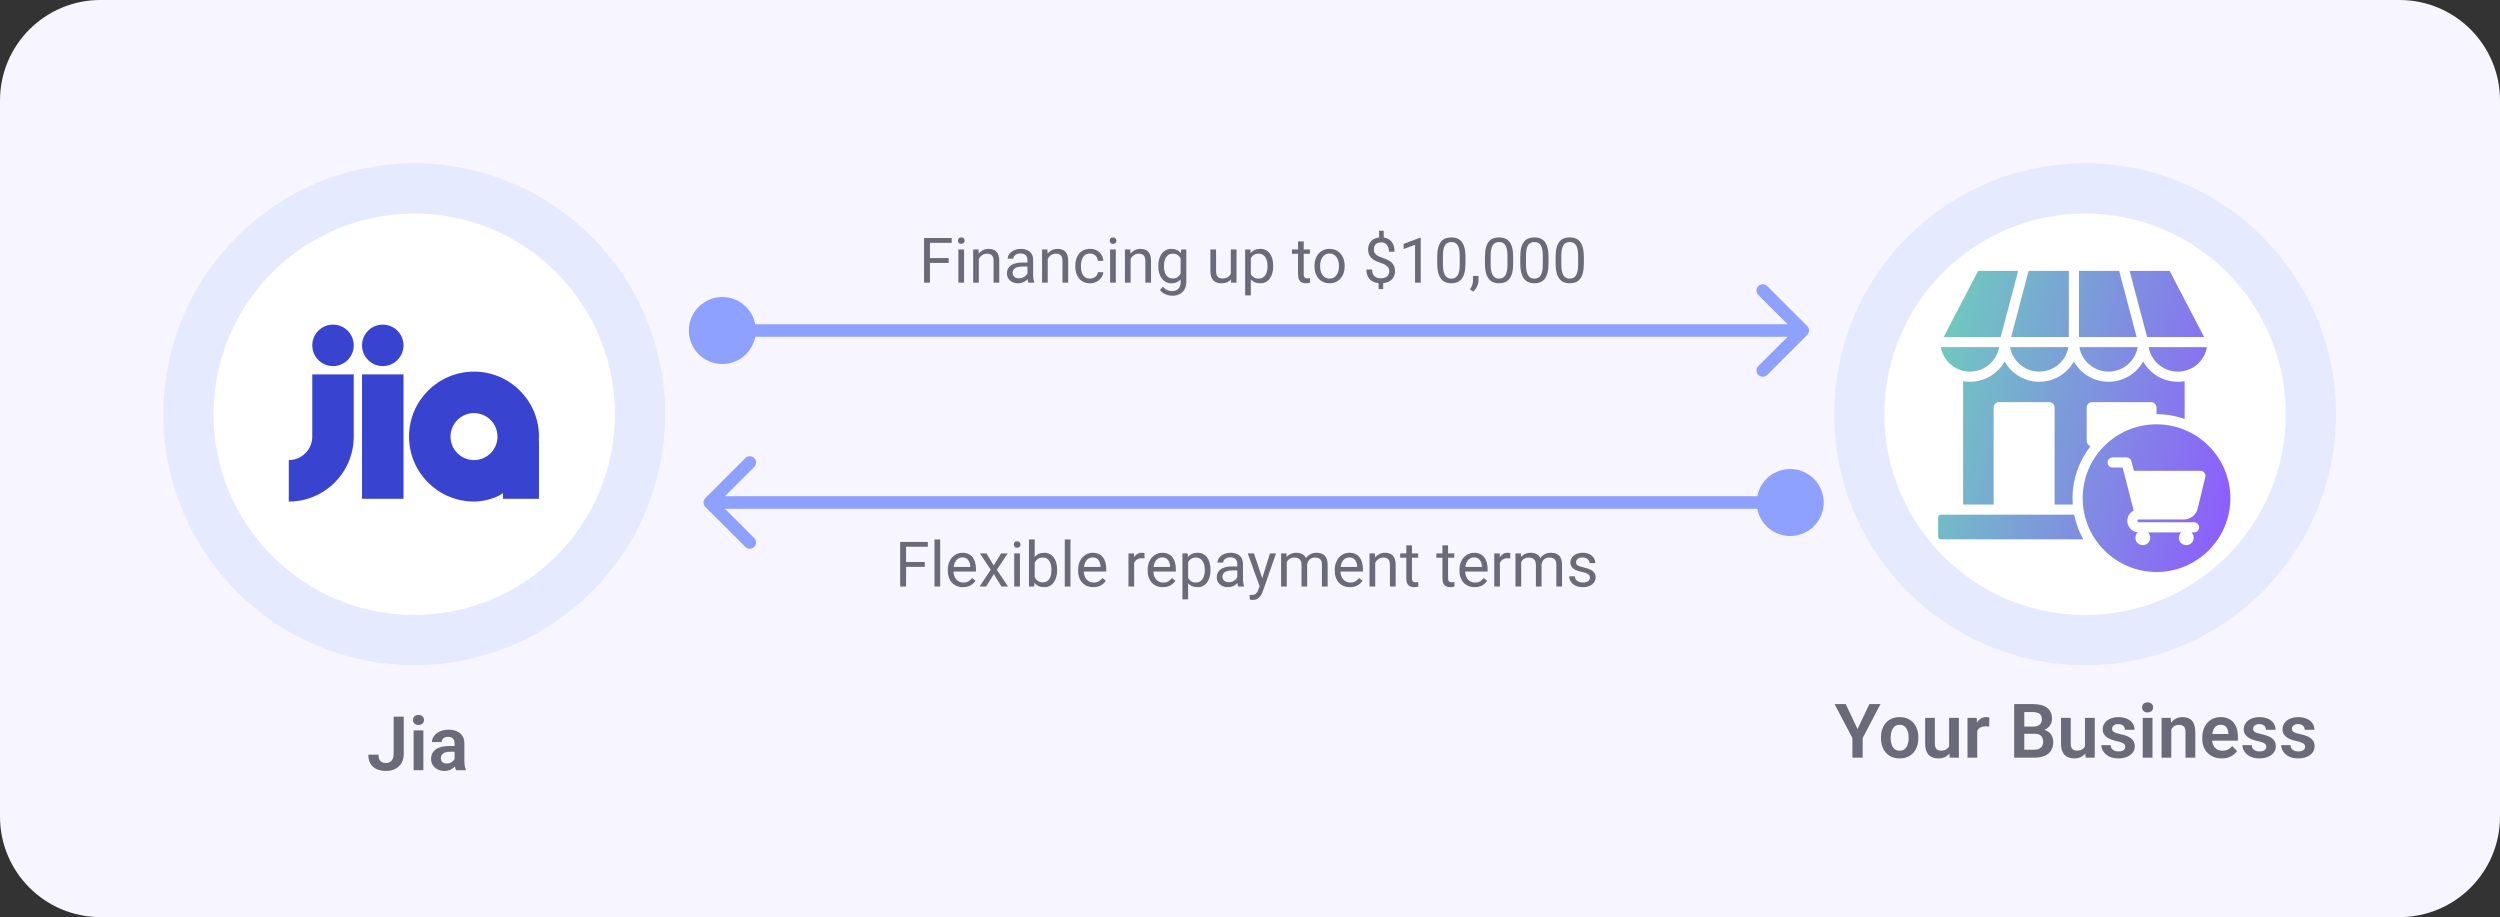
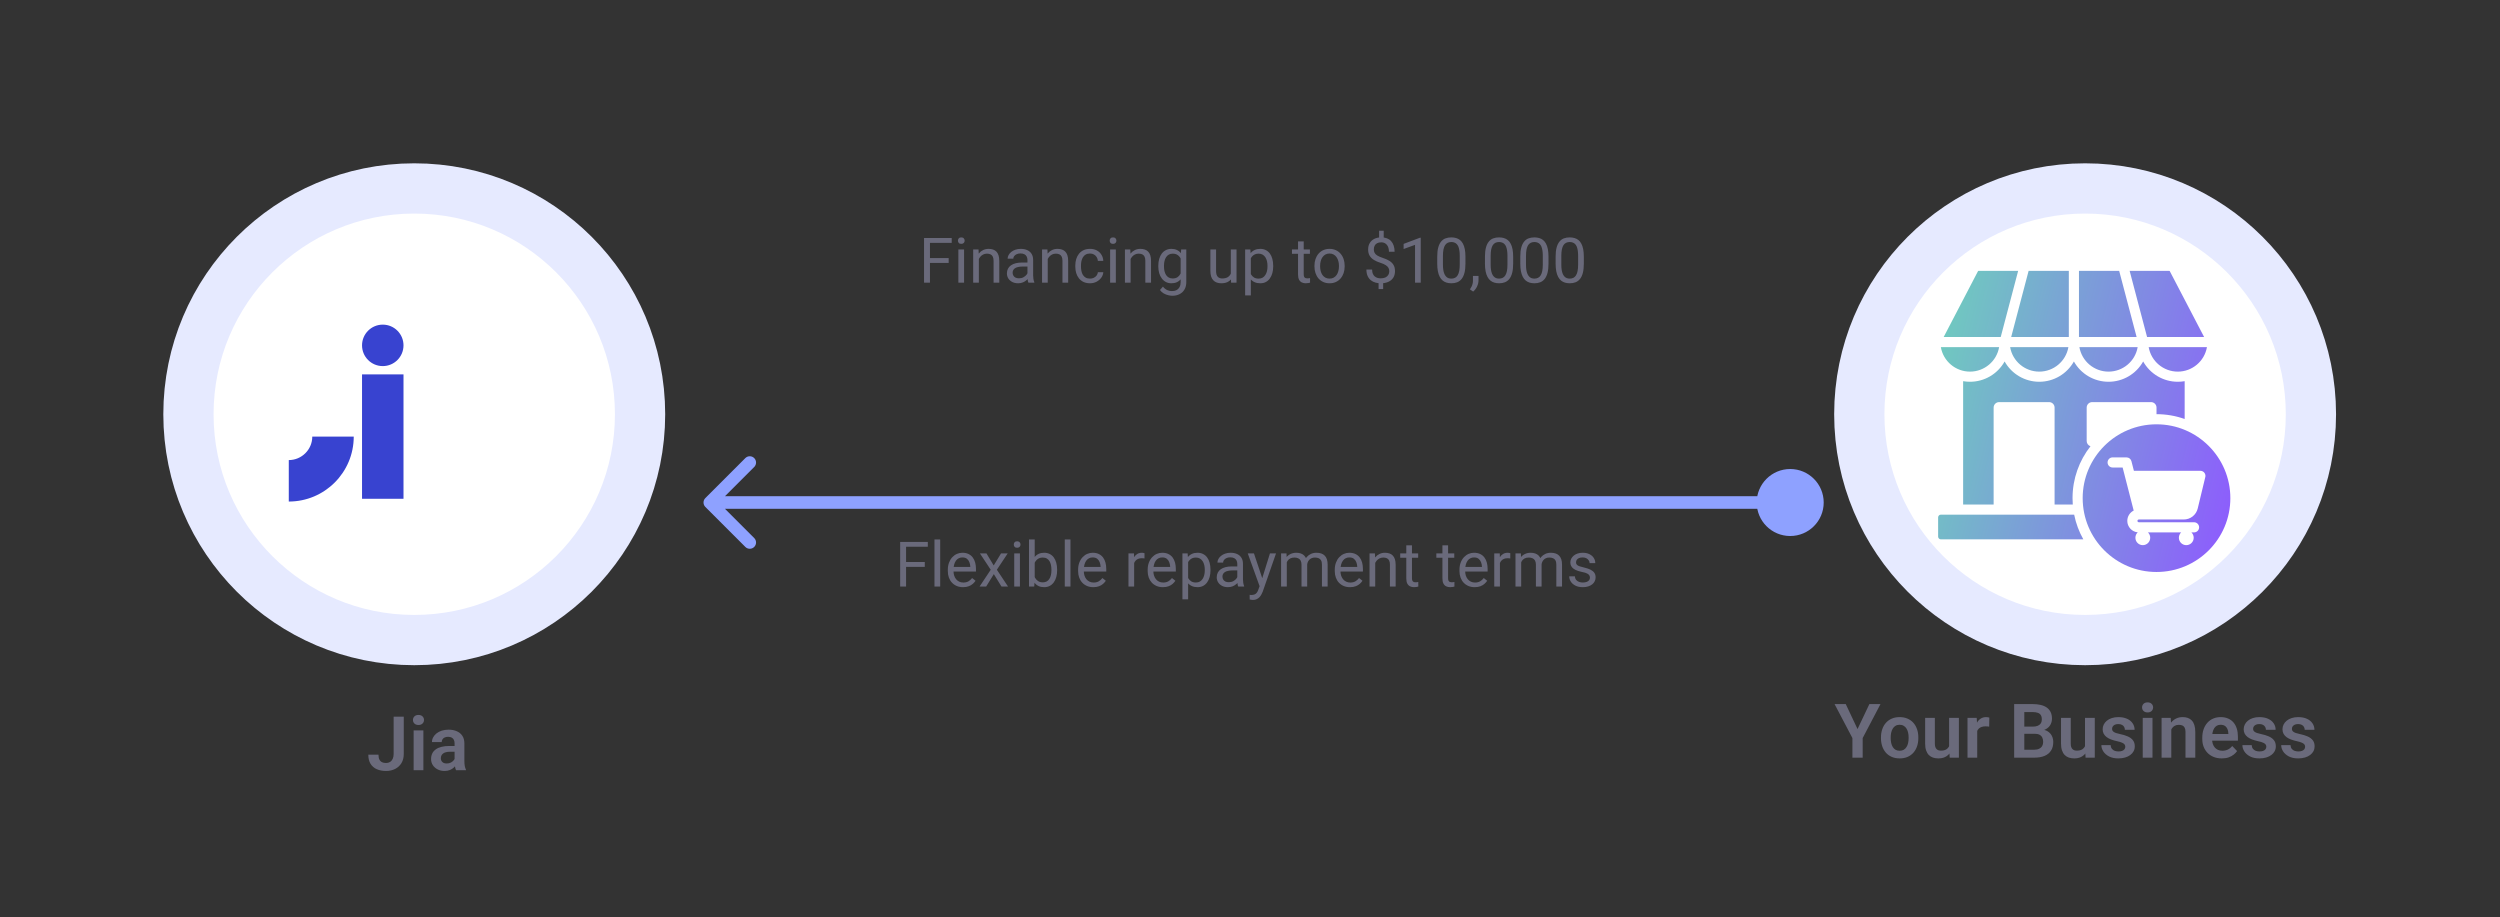
<svg xmlns="http://www.w3.org/2000/svg" width="398" height="146" viewBox="0 0 398 146" fill="none">
  <rect x="0" y="0" width="398" height="146" fill="#333333" stroke="none" />
-   <path d="M0 16C0 7.163 7.163 0 16 0H382C390.837 0 398 7.163 398 16V130C398 138.837 390.837 146 382 146H16C7.163 146 0 138.837 0 130V16Z" fill="#F7F5FF" />
  <path d="M112.293 79.293C111.902 79.683 111.902 80.317 112.293 80.707L118.657 87.071C119.047 87.462 119.681 87.462 120.071 87.071C120.462 86.68 120.462 86.047 120.071 85.657L114.414 80L120.071 74.343C120.462 73.953 120.462 73.32 120.071 72.929C119.681 72.538 119.047 72.538 118.657 72.929L112.293 79.293ZM279.667 80C279.667 82.945 282.054 85.333 285 85.333C287.946 85.333 290.333 82.945 290.333 80C290.333 77.055 287.946 74.667 285 74.667C282.054 74.667 279.667 77.055 279.667 80ZM113 81L285 81L285 79L113 79L113 81Z" fill="#8EA1FF" />
-   <path d="M109.667 52.62C109.667 55.565 112.054 57.953 115 57.953C117.946 57.953 120.333 55.565 120.333 52.62C120.333 49.674 117.946 47.287 115 47.287C112.054 47.287 109.667 49.674 109.667 52.62ZM287.707 53.327C288.098 52.937 288.098 52.303 287.707 51.913L281.343 45.549C280.953 45.158 280.319 45.158 279.929 45.549C279.538 45.939 279.538 46.572 279.929 46.963L285.586 52.62L279.929 58.277C279.538 58.667 279.538 59.3 279.929 59.691C280.319 60.081 280.953 60.081 281.343 59.691L287.707 53.327ZM115 53.62L287 53.62L287 51.62L115 51.62L115 53.62Z" fill="#8EA1FF" />
  <circle cx="65.949" cy="65.949" r="35.949" fill="white" stroke="#E6EAFF" stroke-width="8" />
-   <path d="M53.015 58.283C54.838 58.283 56.316 56.805 56.316 54.982C56.316 53.159 54.838 51.681 53.015 51.681C51.193 51.681 49.715 53.159 49.715 54.982C49.715 56.805 51.193 58.283 53.015 58.283Z" fill="#3843D0" />
  <path d="M60.937 58.283C62.759 58.283 64.237 56.805 64.237 54.982C64.237 53.159 62.759 51.681 60.937 51.681C59.114 51.681 57.636 53.159 57.636 54.982C57.636 56.805 59.114 58.283 60.937 58.283Z" fill="#3843D0" />
  <path d="M64.237 59.603H57.636V79.406H64.237V59.603Z" fill="#3843D0" />
-   <path d="M85.802 69.505C85.802 63.793 81.172 59.163 75.461 59.163C69.749 59.163 65.119 63.793 65.119 69.505C65.119 75.216 69.749 79.846 75.461 79.846C77.121 79.846 79.106 79.265 80.082 78.492V79.405H85.802V70.163H85.778C85.791 69.946 85.802 69.725 85.802 69.503V69.505ZM75.461 73.245C73.398 73.245 71.72 71.567 71.72 69.505C71.72 67.442 73.398 65.764 75.461 65.764C77.523 65.764 79.201 67.442 79.201 69.505C79.201 71.567 77.523 73.245 75.461 73.245Z" fill="#3843D0" />
-   <path d="M45.974 79.846C51.686 79.846 56.316 75.216 56.316 69.505V59.603H49.715V69.505C49.715 71.567 48.037 73.245 45.974 73.245V79.846Z" fill="#3843D0" />
+   <path d="M45.974 79.846C51.686 79.846 56.316 75.216 56.316 69.505H49.715V69.505C49.715 71.567 48.037 73.245 45.974 73.245V79.846Z" fill="#3843D0" />
  <path d="M62.668 120.03V114.089H64.279V120.03C64.279 120.596 64.156 121.083 63.91 121.489C63.664 121.891 63.328 122.2 62.902 122.415C62.477 122.63 61.996 122.737 61.461 122.737C60.91 122.737 60.422 122.645 59.996 122.462C59.57 122.274 59.236 121.989 58.994 121.606C58.756 121.223 58.637 120.737 58.637 120.147H60.254C60.254 120.468 60.303 120.725 60.4 120.921C60.498 121.116 60.637 121.257 60.816 121.343C61 121.428 61.215 121.471 61.461 121.471C61.699 121.471 61.908 121.417 62.088 121.307C62.272 121.194 62.414 121.03 62.516 120.815C62.617 120.6 62.668 120.339 62.668 120.03ZM67.402 116.28V122.62H65.85V116.28H67.402ZM65.744 114.622C65.744 114.391 65.822 114.2 65.978 114.048C66.139 113.895 66.353 113.819 66.623 113.819C66.893 113.819 67.106 113.895 67.262 114.048C67.422 114.2 67.502 114.391 67.502 114.622C67.502 114.848 67.422 115.038 67.262 115.19C67.106 115.343 66.893 115.419 66.623 115.419C66.353 115.419 66.139 115.343 65.978 115.19C65.822 115.038 65.744 114.848 65.744 114.622ZM72.371 121.272V118.348C72.371 118.134 72.334 117.948 72.26 117.792C72.186 117.635 72.072 117.514 71.92 117.428C71.768 117.343 71.574 117.3 71.34 117.3C71.133 117.3 70.951 117.335 70.795 117.405C70.643 117.475 70.525 117.575 70.443 117.704C70.361 117.829 70.32 117.973 70.32 118.137H68.768C68.768 117.876 68.83 117.628 68.955 117.393C69.08 117.155 69.258 116.944 69.488 116.76C69.723 116.573 70.002 116.427 70.326 116.321C70.654 116.216 71.022 116.163 71.428 116.163C71.908 116.163 72.336 116.245 72.711 116.409C73.09 116.569 73.387 116.811 73.602 117.135C73.82 117.46 73.93 117.868 73.93 118.36V121.126C73.93 121.442 73.949 121.714 73.988 121.94C74.031 122.163 74.094 122.356 74.176 122.52V122.62H72.6C72.525 122.46 72.469 122.257 72.43 122.01C72.391 121.76 72.371 121.514 72.371 121.272ZM72.588 118.759L72.6 119.678H71.621C71.379 119.678 71.166 119.704 70.982 119.755C70.799 119.802 70.648 119.872 70.531 119.966C70.414 120.055 70.326 120.165 70.268 120.294C70.209 120.419 70.18 120.561 70.18 120.721C70.18 120.878 70.215 121.018 70.285 121.143C70.359 121.268 70.465 121.368 70.602 121.442C70.742 121.512 70.906 121.548 71.094 121.548C71.367 121.548 71.606 121.493 71.809 121.384C72.012 121.27 72.17 121.134 72.283 120.973C72.397 120.813 72.457 120.661 72.465 120.516L72.91 121.184C72.856 121.344 72.773 121.514 72.664 121.694C72.555 121.874 72.414 122.042 72.242 122.198C72.07 122.354 71.863 122.483 71.621 122.585C71.379 122.686 71.098 122.737 70.777 122.737C70.367 122.737 70 122.655 69.676 122.491C69.352 122.327 69.096 122.102 68.908 121.817C68.721 121.532 68.627 121.208 68.627 120.844C68.627 120.509 68.689 120.212 68.814 119.954C68.939 119.696 69.125 119.479 69.371 119.303C69.617 119.124 69.922 118.989 70.285 118.899C70.652 118.805 71.072 118.759 71.545 118.759H72.588Z" fill="#6A6A7B" />
  <path d="M293.844 112.089L295.719 116.067L297.605 112.089H299.375L296.539 117.497V120.62H294.904V117.497L292.062 112.089H293.844ZM299.451 117.514V117.391C299.451 116.927 299.518 116.499 299.65 116.108C299.783 115.714 299.977 115.372 300.23 115.083C300.484 114.794 300.795 114.569 301.162 114.409C301.529 114.245 301.947 114.163 302.416 114.163C302.893 114.163 303.314 114.245 303.682 114.409C304.053 114.569 304.365 114.794 304.619 115.083C304.873 115.372 305.066 115.714 305.199 116.108C305.332 116.499 305.398 116.927 305.398 117.391V117.514C305.398 117.975 305.332 118.403 305.199 118.798C305.066 119.188 304.873 119.53 304.619 119.823C304.365 120.112 304.055 120.337 303.688 120.497C303.32 120.657 302.9 120.737 302.428 120.737C301.959 120.737 301.539 120.657 301.168 120.497C300.797 120.337 300.484 120.112 300.23 119.823C299.977 119.53 299.783 119.188 299.65 118.798C299.518 118.403 299.451 117.975 299.451 117.514ZM300.998 117.391V117.514C300.998 117.792 301.025 118.052 301.08 118.294C301.135 118.536 301.219 118.749 301.332 118.932C301.445 119.116 301.592 119.26 301.771 119.366C301.955 119.468 302.174 119.518 302.428 119.518C302.678 119.518 302.893 119.468 303.072 119.366C303.252 119.26 303.398 119.116 303.512 118.932C303.629 118.749 303.715 118.536 303.77 118.294C303.824 118.052 303.852 117.792 303.852 117.514V117.391C303.852 117.118 303.824 116.862 303.77 116.624C303.715 116.382 303.629 116.169 303.512 115.985C303.398 115.798 303.25 115.651 303.066 115.546C302.887 115.436 302.67 115.382 302.416 115.382C302.166 115.382 301.951 115.436 301.771 115.546C301.592 115.651 301.445 115.798 301.332 115.985C301.219 116.169 301.135 116.382 301.08 116.624C301.025 116.862 300.998 117.118 300.998 117.391ZM310.297 119.114V114.28H311.855V120.62H310.391L310.297 119.114ZM310.496 117.802L310.977 117.79C310.977 118.216 310.93 118.608 310.836 118.968C310.742 119.327 310.596 119.639 310.396 119.905C310.201 120.167 309.953 120.372 309.652 120.52C309.352 120.665 308.996 120.737 308.586 120.737C308.273 120.737 307.988 120.694 307.73 120.608C307.473 120.518 307.25 120.38 307.062 120.192C306.879 120.001 306.736 119.757 306.635 119.46C306.533 119.159 306.482 118.798 306.482 118.376V114.28H308.029V118.387C308.029 118.598 308.053 118.774 308.1 118.915C308.15 119.055 308.219 119.171 308.305 119.26C308.395 119.346 308.498 119.409 308.615 119.448C308.736 119.483 308.865 119.501 309.002 119.501C309.377 119.501 309.672 119.427 309.887 119.278C310.105 119.126 310.262 118.923 310.355 118.669C310.449 118.411 310.496 118.122 310.496 117.802ZM314.773 115.575V120.62H313.227V114.28H314.691L314.773 115.575ZM316.701 114.239L316.678 115.68C316.592 115.665 316.494 115.653 316.385 115.645C316.279 115.637 316.18 115.634 316.086 115.634C315.848 115.634 315.639 115.667 315.459 115.733C315.279 115.796 315.129 115.887 315.008 116.009C314.891 116.13 314.801 116.278 314.738 116.454C314.676 116.626 314.641 116.821 314.633 117.04L314.299 116.999C314.299 116.596 314.34 116.223 314.422 115.88C314.504 115.536 314.623 115.235 314.779 114.977C314.936 114.719 315.131 114.52 315.365 114.38C315.604 114.235 315.877 114.163 316.186 114.163C316.271 114.163 316.363 114.171 316.461 114.186C316.562 114.198 316.643 114.216 316.701 114.239ZM323.926 116.817H321.746L321.734 115.68H323.604C323.924 115.68 324.191 115.635 324.406 115.546C324.621 115.456 324.783 115.325 324.893 115.153C325.006 114.981 325.062 114.772 325.062 114.526C325.062 114.253 325.01 114.03 324.904 113.858C324.803 113.686 324.643 113.561 324.424 113.483C324.205 113.401 323.928 113.36 323.592 113.36H322.268V120.62H320.656V112.089H323.592C324.076 112.089 324.508 112.135 324.887 112.229C325.27 112.319 325.594 112.46 325.859 112.651C326.125 112.843 326.326 113.083 326.463 113.372C326.604 113.661 326.674 114.005 326.674 114.403C326.674 114.755 326.592 115.079 326.428 115.376C326.268 115.669 326.02 115.907 325.684 116.091C325.352 116.274 324.93 116.38 324.418 116.407L323.926 116.817ZM323.855 120.62H321.271L321.945 119.354H323.855C324.176 119.354 324.439 119.302 324.646 119.196C324.857 119.091 325.014 118.946 325.115 118.762C325.221 118.575 325.273 118.36 325.273 118.118C325.273 117.852 325.227 117.622 325.133 117.427C325.043 117.231 324.898 117.081 324.699 116.975C324.504 116.87 324.246 116.817 323.926 116.817H322.25L322.262 115.68H324.395L324.764 116.12C325.256 116.124 325.656 116.221 325.965 116.413C326.277 116.604 326.508 116.85 326.656 117.151C326.805 117.452 326.879 117.776 326.879 118.124C326.879 118.671 326.76 119.13 326.521 119.501C326.287 119.872 325.943 120.151 325.49 120.339C325.041 120.526 324.496 120.62 323.855 120.62ZM331.93 119.114V114.28H333.488V120.62H332.023L331.93 119.114ZM332.129 117.802L332.609 117.79C332.609 118.216 332.562 118.608 332.469 118.968C332.375 119.327 332.229 119.639 332.029 119.905C331.834 120.167 331.586 120.372 331.285 120.52C330.984 120.665 330.629 120.737 330.219 120.737C329.906 120.737 329.621 120.694 329.363 120.608C329.105 120.518 328.883 120.38 328.695 120.192C328.512 120.001 328.369 119.757 328.268 119.46C328.166 119.159 328.115 118.798 328.115 118.376V114.28H329.662V118.387C329.662 118.598 329.686 118.774 329.732 118.915C329.783 119.055 329.852 119.171 329.938 119.26C330.027 119.346 330.131 119.409 330.248 119.448C330.369 119.483 330.498 119.501 330.635 119.501C331.01 119.501 331.305 119.427 331.52 119.278C331.738 119.126 331.895 118.923 331.988 118.669C332.082 118.411 332.129 118.122 332.129 117.802ZM338.346 118.885C338.346 118.753 338.311 118.634 338.24 118.528C338.17 118.423 338.037 118.327 337.842 118.241C337.65 118.151 337.369 118.067 336.998 117.989C336.67 117.919 336.367 117.831 336.09 117.725C335.812 117.62 335.574 117.493 335.375 117.344C335.176 117.192 335.02 117.014 334.906 116.811C334.797 116.604 334.742 116.366 334.742 116.096C334.742 115.835 334.799 115.589 334.912 115.358C335.025 115.124 335.189 114.919 335.404 114.743C335.619 114.563 335.881 114.423 336.189 114.321C336.498 114.216 336.846 114.163 337.232 114.163C337.771 114.163 338.234 114.251 338.621 114.427C339.012 114.602 339.311 114.844 339.518 115.153C339.725 115.458 339.828 115.802 339.828 116.184H338.281C338.281 116.016 338.242 115.864 338.164 115.727C338.09 115.591 337.975 115.481 337.818 115.399C337.662 115.313 337.465 115.27 337.227 115.27C337.012 115.27 336.83 115.305 336.682 115.376C336.537 115.446 336.428 115.538 336.354 115.651C336.279 115.764 336.242 115.889 336.242 116.026C336.242 116.128 336.262 116.219 336.301 116.302C336.344 116.38 336.412 116.452 336.506 116.518C336.6 116.585 336.727 116.645 336.887 116.7C337.051 116.755 337.252 116.807 337.49 116.858C337.963 116.952 338.375 117.077 338.727 117.233C339.082 117.385 339.359 117.589 339.559 117.843C339.758 118.096 339.857 118.421 339.857 118.815C339.857 119.096 339.797 119.354 339.676 119.589C339.555 119.819 339.379 120.02 339.148 120.192C338.918 120.364 338.643 120.499 338.322 120.596C338.002 120.69 337.641 120.737 337.238 120.737C336.656 120.737 336.164 120.634 335.762 120.427C335.359 120.216 335.055 119.95 334.848 119.63C334.641 119.305 334.537 118.969 334.537 118.622H336.02C336.031 118.868 336.098 119.065 336.219 119.214C336.34 119.362 336.492 119.469 336.676 119.536C336.863 119.598 337.061 119.63 337.268 119.63C337.502 119.63 337.699 119.598 337.859 119.536C338.02 119.469 338.141 119.382 338.223 119.272C338.305 119.159 338.346 119.03 338.346 118.885ZM342.676 114.28V120.62H341.123V114.28H342.676ZM341.018 112.622C341.018 112.391 341.096 112.2 341.252 112.048C341.412 111.895 341.627 111.819 341.896 111.819C342.166 111.819 342.379 111.895 342.535 112.048C342.695 112.2 342.775 112.391 342.775 112.622C342.775 112.848 342.695 113.038 342.535 113.19C342.379 113.343 342.166 113.419 341.896 113.419C341.627 113.419 341.412 113.343 341.252 113.19C341.096 113.038 341.018 112.848 341.018 112.622ZM345.67 115.634V120.62H344.123V114.28H345.576L345.67 115.634ZM345.424 117.221H344.967C344.971 116.76 345.033 116.343 345.154 115.968C345.275 115.593 345.445 115.27 345.664 115.001C345.887 114.731 346.15 114.524 346.455 114.38C346.76 114.235 347.1 114.163 347.475 114.163C347.779 114.163 348.055 114.206 348.301 114.292C348.547 114.378 348.758 114.514 348.934 114.702C349.113 114.889 349.25 115.135 349.344 115.44C349.441 115.741 349.49 116.112 349.49 116.553V120.62H347.932V116.542C347.932 116.253 347.889 116.024 347.803 115.856C347.721 115.688 347.6 115.569 347.439 115.499C347.283 115.428 347.09 115.393 346.859 115.393C346.621 115.393 346.412 115.442 346.232 115.54C346.057 115.634 345.908 115.764 345.787 115.932C345.67 116.1 345.58 116.294 345.518 116.512C345.455 116.731 345.424 116.968 345.424 117.221ZM353.703 120.737C353.223 120.737 352.791 120.659 352.408 120.503C352.025 120.346 351.699 120.13 351.43 119.852C351.164 119.571 350.959 119.245 350.814 118.874C350.674 118.499 350.604 118.096 350.604 117.667V117.432C350.604 116.944 350.674 116.501 350.814 116.102C350.955 115.7 351.154 115.354 351.412 115.065C351.67 114.776 351.979 114.553 352.338 114.397C352.697 114.241 353.094 114.163 353.527 114.163C353.977 114.163 354.373 114.239 354.717 114.391C355.061 114.54 355.348 114.751 355.578 115.024C355.809 115.298 355.982 115.626 356.1 116.009C356.217 116.387 356.275 116.807 356.275 117.268V117.919H351.307V116.852H354.752V116.735C354.744 116.489 354.697 116.264 354.611 116.061C354.525 115.854 354.393 115.69 354.213 115.569C354.033 115.444 353.801 115.382 353.516 115.382C353.285 115.382 353.084 115.432 352.912 115.534C352.744 115.632 352.604 115.772 352.49 115.956C352.381 116.135 352.299 116.35 352.244 116.6C352.189 116.85 352.162 117.128 352.162 117.432V117.667C352.162 117.932 352.197 118.178 352.268 118.405C352.342 118.632 352.449 118.829 352.59 118.997C352.734 119.161 352.906 119.29 353.105 119.384C353.309 119.473 353.539 119.518 353.797 119.518C354.121 119.518 354.414 119.456 354.676 119.331C354.941 119.202 355.172 119.012 355.367 118.762L356.146 119.571C356.014 119.766 355.834 119.954 355.607 120.134C355.385 120.313 355.115 120.46 354.799 120.573C354.482 120.682 354.117 120.737 353.703 120.737ZM360.799 118.885C360.799 118.753 360.764 118.634 360.693 118.528C360.623 118.423 360.49 118.327 360.295 118.241C360.104 118.151 359.822 118.067 359.451 117.989C359.123 117.919 358.82 117.831 358.543 117.725C358.266 117.62 358.027 117.493 357.828 117.344C357.629 117.192 357.473 117.014 357.359 116.811C357.25 116.604 357.195 116.366 357.195 116.096C357.195 115.835 357.252 115.589 357.365 115.358C357.479 115.124 357.643 114.919 357.857 114.743C358.072 114.563 358.334 114.423 358.643 114.321C358.951 114.216 359.299 114.163 359.686 114.163C360.225 114.163 360.688 114.251 361.074 114.427C361.465 114.602 361.764 114.844 361.971 115.153C362.178 115.458 362.281 115.802 362.281 116.184H360.734C360.734 116.016 360.695 115.864 360.617 115.727C360.543 115.591 360.428 115.481 360.271 115.399C360.115 115.313 359.918 115.27 359.68 115.27C359.465 115.27 359.283 115.305 359.135 115.376C358.99 115.446 358.881 115.538 358.807 115.651C358.732 115.764 358.695 115.889 358.695 116.026C358.695 116.128 358.715 116.219 358.754 116.302C358.797 116.38 358.865 116.452 358.959 116.518C359.053 116.585 359.18 116.645 359.34 116.7C359.504 116.755 359.705 116.807 359.943 116.858C360.416 116.952 360.828 117.077 361.18 117.233C361.535 117.385 361.812 117.589 362.012 117.843C362.211 118.096 362.311 118.421 362.311 118.815C362.311 119.096 362.25 119.354 362.129 119.589C362.008 119.819 361.832 120.02 361.602 120.192C361.371 120.364 361.096 120.499 360.775 120.596C360.455 120.69 360.094 120.737 359.691 120.737C359.109 120.737 358.617 120.634 358.215 120.427C357.812 120.216 357.508 119.95 357.301 119.63C357.094 119.305 356.99 118.969 356.99 118.622H358.473C358.484 118.868 358.551 119.065 358.672 119.214C358.793 119.362 358.945 119.469 359.129 119.536C359.316 119.598 359.514 119.63 359.721 119.63C359.955 119.63 360.152 119.598 360.312 119.536C360.473 119.469 360.594 119.382 360.676 119.272C360.758 119.159 360.799 119.03 360.799 118.885ZM366.975 118.885C366.975 118.753 366.939 118.634 366.869 118.528C366.799 118.423 366.666 118.327 366.471 118.241C366.279 118.151 365.998 118.067 365.627 117.989C365.299 117.919 364.996 117.831 364.719 117.725C364.441 117.62 364.203 117.493 364.004 117.344C363.805 117.192 363.648 117.014 363.535 116.811C363.426 116.604 363.371 116.366 363.371 116.096C363.371 115.835 363.428 115.589 363.541 115.358C363.654 115.124 363.818 114.919 364.033 114.743C364.248 114.563 364.51 114.423 364.818 114.321C365.127 114.216 365.475 114.163 365.861 114.163C366.4 114.163 366.863 114.251 367.25 114.427C367.641 114.602 367.939 114.844 368.146 115.153C368.354 115.458 368.457 115.802 368.457 116.184H366.91C366.91 116.016 366.871 115.864 366.793 115.727C366.719 115.591 366.604 115.481 366.447 115.399C366.291 115.313 366.094 115.27 365.855 115.27C365.641 115.27 365.459 115.305 365.311 115.376C365.166 115.446 365.057 115.538 364.982 115.651C364.908 115.764 364.871 115.889 364.871 116.026C364.871 116.128 364.891 116.219 364.93 116.302C364.973 116.38 365.041 116.452 365.135 116.518C365.229 116.585 365.355 116.645 365.516 116.7C365.68 116.755 365.881 116.807 366.119 116.858C366.592 116.952 367.004 117.077 367.355 117.233C367.711 117.385 367.988 117.589 368.188 117.843C368.387 118.096 368.486 118.421 368.486 118.815C368.486 119.096 368.426 119.354 368.305 119.589C368.184 119.819 368.008 120.02 367.777 120.192C367.547 120.364 367.271 120.499 366.951 120.596C366.631 120.69 366.27 120.737 365.867 120.737C365.285 120.737 364.793 120.634 364.391 120.427C363.988 120.216 363.684 119.95 363.477 119.63C363.27 119.305 363.166 118.969 363.166 118.622H364.648C364.66 118.868 364.727 119.065 364.848 119.214C364.969 119.362 365.121 119.469 365.305 119.536C365.492 119.598 365.689 119.63 365.896 119.63C366.131 119.63 366.328 119.598 366.488 119.536C366.648 119.469 366.77 119.382 366.852 119.272C366.934 119.159 366.975 119.03 366.975 118.885Z" fill="#6A6A7B" />
  <circle cx="331.949" cy="65.949" r="35.949" fill="white" stroke="#E6EAFF" stroke-width="8" />
  <path fill-rule="evenodd" clip-rule="evenodd" d="M308.986 81.931H330.207C330.486 83.334 330.985 84.658 331.667 85.865H308.986C308.746 85.865 308.55 85.669 308.55 85.43V82.367C308.55 82.126 308.746 81.931 308.986 81.931ZM312.53 60.683V80.317H317.386V64.887C317.386 64.407 317.778 64.015 318.258 64.015H326.219C326.699 64.015 327.09 64.407 327.09 64.887V80.317H329.986C329.961 79.983 329.948 79.645 329.948 79.305C329.948 76.186 331.016 73.317 332.806 71.043C332.455 70.93 332.199 70.6 332.199 70.213V64.887C332.199 64.407 332.591 64.015 333.071 64.015H342.446C342.926 64.015 343.317 64.407 343.317 64.887V65.936C344.889 65.936 346.398 66.207 347.798 66.706V60.683C347.444 60.745 347.079 60.777 346.707 60.777C344.412 60.777 342.312 59.539 341.193 57.548C340.074 59.539 337.974 60.777 335.679 60.777C333.383 60.777 331.283 59.539 330.164 57.548C329.046 59.539 326.945 60.777 324.65 60.777C322.355 60.777 320.255 59.539 319.136 57.548C318.017 59.539 315.917 60.777 313.622 60.777C313.249 60.777 312.885 60.745 312.53 60.683ZM343.317 67.55C336.825 67.55 331.562 72.813 331.562 79.305C331.562 85.797 336.825 91.06 343.317 91.06C349.809 91.06 355.072 85.797 355.072 79.305C355.072 72.813 349.809 67.55 343.317 67.55ZM337.923 74.429H336.332C335.887 74.429 335.525 74.068 335.525 73.622C335.525 73.177 335.887 72.815 336.332 72.815L338.546 72.819C338.905 72.818 339.232 73.06 339.325 73.424L339.717 74.953H350.302C350.859 74.953 351.243 75.504 351.065 76.022L349.88 80.941C349.629 81.983 348.722 82.703 347.649 82.703H340.499C340.38 82.703 340.279 82.804 340.279 82.923C340.279 83.043 340.38 83.143 340.499 83.143H349.294C349.74 83.143 350.101 83.505 350.101 83.95C350.101 84.396 349.74 84.757 349.294 84.757H348.873C349.097 84.972 349.237 85.274 349.237 85.609C349.237 86.261 348.708 86.789 348.057 86.789C347.405 86.789 346.877 86.26 346.877 85.609C346.877 85.274 347.017 84.972 347.241 84.757H341.951C342.175 84.972 342.314 85.274 342.314 85.609C342.314 86.261 341.786 86.789 341.135 86.789C340.483 86.789 339.955 86.26 339.955 85.609C339.955 85.27 340.098 84.964 340.327 84.749C339.397 84.662 338.665 83.875 338.665 82.923C338.665 82.225 339.063 81.591 339.683 81.281C339.097 78.997 338.51 76.713 337.923 74.429ZM309.435 53.648H318.516L321.29 43.121H314.987C314.938 43.121 314.92 43.127 314.897 43.172L309.435 53.648ZM320.181 53.648L322.955 43.121H329.357V53.648H320.181ZM330.971 53.648H340.148L337.373 43.121H330.971V53.648ZM345.342 43.121C345.419 43.121 345.431 43.171 345.462 43.231L350.894 53.648H341.813L339.039 43.121H345.342ZM351.345 55.262C350.957 57.513 348.996 59.163 346.707 59.163C344.418 59.163 342.458 57.513 342.069 55.262H351.345ZM340.317 55.262C339.928 57.513 337.968 59.163 335.679 59.163C333.389 59.163 331.429 57.513 331.04 55.262H340.317ZM329.288 55.262C328.9 57.513 326.939 59.163 324.65 59.163C322.361 59.163 320.401 57.513 320.012 55.262H329.288ZM318.26 55.262C317.871 57.513 315.911 59.163 313.621 59.163C311.332 59.163 309.372 57.513 308.983 55.262H318.26Z" fill="url(#paint0_linear_288_8465)" />
  <path d="M148.05 37.891V45H147.107V37.891H148.05ZM151.028 41.089V41.86H147.845V41.089H151.028ZM151.512 37.891V38.662H147.845V37.891H151.512ZM153.479 39.717V45H152.571V39.717H153.479ZM152.503 38.315C152.503 38.169 152.547 38.045 152.635 37.944C152.726 37.843 152.859 37.793 153.035 37.793C153.208 37.793 153.34 37.843 153.431 37.944C153.525 38.045 153.572 38.169 153.572 38.315C153.572 38.455 153.525 38.576 153.431 38.677C153.34 38.774 153.208 38.823 153.035 38.823C152.859 38.823 152.726 38.774 152.635 38.677C152.547 38.576 152.503 38.455 152.503 38.315ZM155.833 40.845V45H154.93V39.717H155.784L155.833 40.845ZM155.618 42.158L155.242 42.144C155.245 41.782 155.299 41.449 155.403 41.143C155.507 40.833 155.654 40.565 155.843 40.337C156.032 40.109 156.256 39.933 156.517 39.81C156.78 39.683 157.072 39.619 157.391 39.619C157.651 39.619 157.885 39.655 158.094 39.727C158.302 39.795 158.479 39.906 158.626 40.059C158.776 40.212 158.89 40.41 158.968 40.654C159.046 40.895 159.085 41.19 159.085 41.538V45H158.177V41.528C158.177 41.252 158.136 41.03 158.055 40.864C157.973 40.695 157.854 40.573 157.698 40.498C157.542 40.42 157.35 40.381 157.122 40.381C156.897 40.381 156.692 40.428 156.507 40.523C156.325 40.617 156.167 40.747 156.033 40.913C155.903 41.079 155.8 41.27 155.726 41.484C155.654 41.696 155.618 41.921 155.618 42.158ZM163.572 44.097V41.377C163.572 41.169 163.53 40.988 163.445 40.835C163.364 40.679 163.24 40.558 163.074 40.474C162.908 40.389 162.703 40.347 162.459 40.347C162.231 40.347 162.031 40.386 161.858 40.464C161.689 40.542 161.556 40.645 161.458 40.772C161.364 40.898 161.316 41.035 161.316 41.182H160.413C160.413 40.993 160.462 40.806 160.56 40.62C160.657 40.435 160.797 40.267 160.979 40.117C161.165 39.964 161.386 39.844 161.644 39.756C161.904 39.665 162.194 39.619 162.513 39.619C162.897 39.619 163.235 39.684 163.528 39.815C163.825 39.945 164.056 40.142 164.222 40.405C164.391 40.666 164.476 40.993 164.476 41.387V43.848C164.476 44.023 164.49 44.211 164.52 44.409C164.552 44.608 164.599 44.779 164.661 44.922V45H163.719C163.673 44.896 163.637 44.758 163.611 44.585C163.585 44.409 163.572 44.246 163.572 44.097ZM163.729 41.797L163.738 42.432H162.825C162.568 42.432 162.339 42.453 162.137 42.495C161.935 42.534 161.766 42.594 161.629 42.676C161.492 42.757 161.388 42.86 161.316 42.983C161.245 43.104 161.209 43.245 161.209 43.408C161.209 43.574 161.246 43.726 161.321 43.862C161.396 43.999 161.508 44.108 161.658 44.19C161.811 44.268 161.998 44.307 162.22 44.307C162.496 44.307 162.741 44.248 162.952 44.131C163.164 44.014 163.331 43.87 163.455 43.701C163.582 43.532 163.65 43.367 163.66 43.208L164.046 43.643C164.023 43.779 163.961 43.931 163.86 44.097C163.759 44.263 163.624 44.422 163.455 44.575C163.289 44.725 163.09 44.85 162.859 44.951C162.632 45.049 162.374 45.098 162.088 45.098C161.73 45.098 161.416 45.028 161.146 44.888C160.879 44.748 160.67 44.56 160.521 44.326C160.374 44.089 160.301 43.823 160.301 43.53C160.301 43.247 160.356 42.998 160.467 42.783C160.577 42.565 160.737 42.384 160.945 42.241C161.154 42.095 161.404 41.984 161.697 41.909C161.99 41.834 162.317 41.797 162.679 41.797H163.729ZM166.8 40.845V45H165.896V39.717H166.751L166.8 40.845ZM166.585 42.158L166.209 42.144C166.212 41.782 166.266 41.449 166.37 41.143C166.474 40.833 166.621 40.565 166.81 40.337C166.998 40.109 167.223 39.933 167.483 39.81C167.747 39.683 168.038 39.619 168.357 39.619C168.618 39.619 168.852 39.655 169.061 39.727C169.269 39.795 169.446 39.906 169.593 40.059C169.743 40.212 169.856 40.41 169.935 40.654C170.013 40.895 170.052 41.19 170.052 41.538V45H169.144V41.528C169.144 41.252 169.103 41.03 169.021 40.864C168.94 40.695 168.821 40.573 168.665 40.498C168.509 40.42 168.317 40.381 168.089 40.381C167.864 40.381 167.659 40.428 167.474 40.523C167.291 40.617 167.133 40.747 167 40.913C166.87 41.079 166.767 41.27 166.692 41.484C166.621 41.696 166.585 41.921 166.585 42.158ZM173.538 44.355C173.753 44.355 173.951 44.312 174.134 44.224C174.316 44.136 174.466 44.015 174.583 43.862C174.7 43.706 174.767 43.529 174.783 43.33H175.643C175.626 43.643 175.521 43.934 175.325 44.204C175.133 44.471 174.881 44.688 174.568 44.853C174.256 45.016 173.912 45.098 173.538 45.098C173.141 45.098 172.794 45.028 172.498 44.888C172.205 44.748 171.961 44.556 171.766 44.312C171.574 44.067 171.429 43.787 171.331 43.472C171.237 43.153 171.189 42.816 171.189 42.461V42.256C171.189 41.901 171.237 41.566 171.331 41.25C171.429 40.931 171.574 40.649 171.766 40.405C171.961 40.161 172.205 39.969 172.498 39.829C172.794 39.689 173.141 39.619 173.538 39.619C173.951 39.619 174.313 39.704 174.622 39.873C174.931 40.039 175.174 40.267 175.35 40.557C175.529 40.843 175.626 41.169 175.643 41.533H174.783C174.767 41.315 174.705 41.118 174.598 40.942C174.493 40.767 174.35 40.627 174.168 40.523C173.989 40.415 173.779 40.361 173.538 40.361C173.261 40.361 173.029 40.417 172.84 40.527C172.654 40.635 172.506 40.781 172.396 40.967C172.288 41.149 172.21 41.352 172.161 41.577C172.116 41.798 172.093 42.025 172.093 42.256V42.461C172.093 42.692 172.116 42.92 172.161 43.145C172.207 43.369 172.283 43.573 172.391 43.755C172.501 43.937 172.649 44.084 172.835 44.194C173.024 44.302 173.258 44.355 173.538 44.355ZM177.64 39.717V45H176.731V39.717H177.64ZM176.663 38.315C176.663 38.169 176.707 38.045 176.795 37.944C176.886 37.843 177.02 37.793 177.195 37.793C177.368 37.793 177.5 37.843 177.591 37.944C177.685 38.045 177.732 38.169 177.732 38.315C177.732 38.455 177.685 38.576 177.591 38.677C177.5 38.774 177.368 38.823 177.195 38.823C177.02 38.823 176.886 38.774 176.795 38.677C176.707 38.576 176.663 38.455 176.663 38.315ZM179.993 40.845V45H179.09V39.717H179.944L179.993 40.845ZM179.778 42.158L179.402 42.144C179.406 41.782 179.459 41.449 179.563 41.143C179.668 40.833 179.814 40.565 180.003 40.337C180.192 40.109 180.416 39.933 180.677 39.81C180.94 39.683 181.232 39.619 181.551 39.619C181.811 39.619 182.046 39.655 182.254 39.727C182.462 39.795 182.64 39.906 182.786 40.059C182.936 40.212 183.05 40.41 183.128 40.654C183.206 40.895 183.245 41.19 183.245 41.538V45H182.337V41.528C182.337 41.252 182.296 41.03 182.215 40.864C182.133 40.695 182.015 40.573 181.858 40.498C181.702 40.42 181.51 40.381 181.282 40.381C181.058 40.381 180.853 40.428 180.667 40.523C180.485 40.617 180.327 40.747 180.193 40.913C180.063 41.079 179.961 41.27 179.886 41.484C179.814 41.696 179.778 41.921 179.778 42.158ZM188.04 39.717H188.86V44.888C188.86 45.353 188.766 45.75 188.577 46.079C188.388 46.408 188.125 46.657 187.786 46.826C187.451 46.999 187.063 47.085 186.624 47.085C186.442 47.085 186.227 47.056 185.979 46.997C185.735 46.942 185.494 46.846 185.257 46.709C185.022 46.575 184.826 46.395 184.666 46.167L185.14 45.63C185.361 45.897 185.592 46.082 185.833 46.187C186.077 46.291 186.318 46.343 186.556 46.343C186.842 46.343 187.09 46.289 187.298 46.182C187.506 46.074 187.667 45.915 187.781 45.703C187.898 45.495 187.957 45.238 187.957 44.932V40.879L188.04 39.717ZM184.402 42.417V42.315C184.402 41.911 184.45 41.545 184.544 41.216C184.642 40.884 184.78 40.599 184.959 40.361C185.141 40.124 185.361 39.941 185.618 39.815C185.875 39.684 186.165 39.619 186.487 39.619C186.819 39.619 187.109 39.678 187.356 39.795C187.607 39.909 187.819 40.077 187.991 40.298C188.167 40.516 188.305 40.78 188.406 41.089C188.507 41.398 188.577 41.748 188.616 42.139V42.588C188.58 42.975 188.51 43.324 188.406 43.633C188.305 43.942 188.167 44.206 187.991 44.424C187.819 44.642 187.607 44.81 187.356 44.927C187.106 45.041 186.813 45.098 186.478 45.098C186.162 45.098 185.875 45.031 185.618 44.898C185.364 44.764 185.146 44.577 184.964 44.336C184.782 44.095 184.642 43.812 184.544 43.486C184.45 43.158 184.402 42.801 184.402 42.417ZM185.306 42.315V42.417C185.306 42.681 185.332 42.928 185.384 43.159C185.439 43.39 185.522 43.594 185.633 43.77C185.747 43.945 185.892 44.084 186.067 44.185C186.243 44.282 186.453 44.331 186.697 44.331C186.997 44.331 187.244 44.268 187.439 44.141C187.635 44.014 187.789 43.846 187.903 43.638C188.021 43.429 188.112 43.203 188.177 42.959V41.782C188.141 41.603 188.086 41.431 188.011 41.265C187.939 41.095 187.845 40.946 187.728 40.815C187.614 40.682 187.472 40.576 187.303 40.498C187.133 40.42 186.935 40.381 186.707 40.381C186.46 40.381 186.246 40.433 186.067 40.537C185.892 40.638 185.747 40.778 185.633 40.957C185.522 41.133 185.439 41.338 185.384 41.572C185.332 41.803 185.306 42.051 185.306 42.315ZM195.945 43.779V39.717H196.854V45H195.989L195.945 43.779ZM196.116 42.666L196.492 42.656C196.492 43.008 196.455 43.333 196.38 43.633C196.308 43.929 196.191 44.186 196.028 44.404C195.866 44.622 195.652 44.793 195.389 44.917C195.125 45.037 194.804 45.098 194.427 45.098C194.17 45.098 193.934 45.06 193.719 44.985C193.507 44.91 193.325 44.795 193.172 44.639C193.019 44.482 192.9 44.279 192.815 44.028C192.734 43.778 192.693 43.477 192.693 43.125V39.717H193.597V43.135C193.597 43.372 193.623 43.569 193.675 43.726C193.73 43.879 193.803 44.001 193.895 44.092C193.989 44.18 194.093 44.242 194.207 44.277C194.324 44.313 194.445 44.331 194.568 44.331C194.952 44.331 195.257 44.258 195.481 44.111C195.706 43.962 195.867 43.761 195.965 43.511C196.066 43.257 196.116 42.975 196.116 42.666ZM199.134 40.732V47.031H198.226V39.717H199.056L199.134 40.732ZM202.693 42.315V42.417C202.693 42.801 202.648 43.158 202.557 43.486C202.465 43.812 202.332 44.095 202.156 44.336C201.984 44.577 201.771 44.764 201.517 44.898C201.263 45.031 200.971 45.098 200.643 45.098C200.307 45.098 200.011 45.042 199.754 44.932C199.497 44.821 199.279 44.66 199.1 44.448C198.921 44.237 198.777 43.983 198.67 43.687C198.566 43.39 198.494 43.057 198.455 42.685V42.139C198.494 41.748 198.567 41.398 198.675 41.089C198.782 40.78 198.924 40.516 199.1 40.298C199.279 40.077 199.495 39.909 199.749 39.795C200.003 39.678 200.296 39.619 200.628 39.619C200.96 39.619 201.255 39.684 201.512 39.815C201.769 39.941 201.985 40.124 202.161 40.361C202.337 40.599 202.469 40.884 202.557 41.216C202.648 41.545 202.693 41.911 202.693 42.315ZM201.785 42.417V42.315C201.785 42.051 201.757 41.803 201.702 41.572C201.647 41.338 201.561 41.133 201.443 40.957C201.329 40.778 201.183 40.638 201.004 40.537C200.825 40.433 200.612 40.381 200.364 40.381C200.136 40.381 199.938 40.42 199.769 40.498C199.603 40.576 199.461 40.682 199.344 40.815C199.227 40.946 199.131 41.095 199.056 41.265C198.984 41.431 198.93 41.603 198.895 41.782V43.047C198.96 43.275 199.051 43.49 199.168 43.691C199.285 43.89 199.441 44.051 199.637 44.175C199.832 44.295 200.078 44.355 200.374 44.355C200.618 44.355 200.828 44.305 201.004 44.204C201.183 44.1 201.329 43.958 201.443 43.779C201.561 43.6 201.647 43.395 201.702 43.164C201.757 42.93 201.785 42.681 201.785 42.417ZM208.538 39.717V40.41H205.682V39.717H208.538ZM206.648 38.433H207.552V43.691C207.552 43.87 207.579 44.005 207.635 44.097C207.69 44.188 207.762 44.248 207.85 44.277C207.938 44.307 208.032 44.321 208.133 44.321C208.208 44.321 208.286 44.315 208.367 44.302C208.452 44.285 208.515 44.273 208.558 44.263L208.562 45C208.491 45.023 208.396 45.044 208.279 45.063C208.165 45.086 208.027 45.098 207.864 45.098C207.643 45.098 207.439 45.054 207.254 44.966C207.068 44.878 206.92 44.731 206.81 44.526C206.702 44.318 206.648 44.038 206.648 43.687V38.433ZM209.261 42.417V42.305C209.261 41.924 209.316 41.571 209.427 41.245C209.537 40.916 209.697 40.632 209.905 40.391C210.114 40.147 210.366 39.958 210.662 39.824C210.958 39.688 211.29 39.619 211.658 39.619C212.029 39.619 212.363 39.688 212.659 39.824C212.959 39.958 213.213 40.147 213.421 40.391C213.632 40.632 213.794 40.916 213.904 41.245C214.015 41.571 214.07 41.924 214.07 42.305V42.417C214.07 42.798 214.015 43.151 213.904 43.477C213.794 43.802 213.632 44.087 213.421 44.331C213.213 44.572 212.96 44.761 212.664 44.898C212.371 45.031 212.039 45.098 211.668 45.098C211.297 45.098 210.963 45.031 210.667 44.898C210.371 44.761 210.117 44.572 209.905 44.331C209.697 44.087 209.537 43.802 209.427 43.477C209.316 43.151 209.261 42.798 209.261 42.417ZM210.164 42.305V42.417C210.164 42.681 210.195 42.93 210.257 43.164C210.319 43.395 210.411 43.6 210.535 43.779C210.662 43.958 210.82 44.1 211.009 44.204C211.198 44.305 211.417 44.355 211.668 44.355C211.915 44.355 212.132 44.305 212.317 44.204C212.506 44.1 212.662 43.958 212.786 43.779C212.91 43.6 213.003 43.395 213.064 43.164C213.13 42.93 213.162 42.681 213.162 42.417V42.305C213.162 42.044 213.13 41.798 213.064 41.567C213.003 41.333 212.908 41.126 212.781 40.947C212.658 40.765 212.501 40.622 212.312 40.518C212.127 40.413 211.909 40.361 211.658 40.361C211.411 40.361 211.193 40.413 211.004 40.518C210.818 40.622 210.662 40.765 210.535 40.947C210.411 41.126 210.319 41.333 210.257 41.567C210.195 41.798 210.164 42.044 210.164 42.305ZM220.286 36.738V38.227H219.554V36.738H220.286ZM220.198 44.712V46.016H219.471V44.712H220.198ZM221.175 43.169C221.175 42.974 221.131 42.798 221.043 42.642C220.955 42.485 220.81 42.342 220.608 42.212C220.407 42.082 220.136 41.961 219.798 41.851C219.388 41.724 219.033 41.569 218.733 41.387C218.437 41.204 218.208 40.978 218.045 40.708C217.885 40.438 217.806 40.111 217.806 39.727C217.806 39.326 217.892 38.981 218.064 38.691C218.237 38.402 218.481 38.179 218.797 38.023C219.113 37.866 219.484 37.788 219.91 37.788C220.242 37.788 220.538 37.839 220.799 37.94C221.059 38.037 221.279 38.184 221.458 38.379C221.64 38.574 221.779 38.813 221.873 39.097C221.971 39.38 222.02 39.707 222.02 40.078H221.121C221.121 39.86 221.095 39.66 221.043 39.477C220.991 39.295 220.913 39.137 220.809 39.004C220.704 38.867 220.577 38.763 220.428 38.691C220.278 38.617 220.105 38.579 219.91 38.579C219.637 38.579 219.41 38.626 219.231 38.721C219.056 38.815 218.925 38.949 218.841 39.121C218.756 39.29 218.714 39.487 218.714 39.712C218.714 39.92 218.756 40.102 218.841 40.259C218.925 40.415 219.069 40.557 219.271 40.684C219.476 40.807 219.757 40.929 220.115 41.05C220.535 41.183 220.892 41.341 221.185 41.523C221.478 41.703 221.701 41.924 221.854 42.188C222.007 42.448 222.083 42.772 222.083 43.159C222.083 43.579 221.989 43.934 221.8 44.224C221.611 44.51 221.346 44.728 221.004 44.878C220.662 45.028 220.262 45.102 219.803 45.102C219.526 45.102 219.253 45.065 218.982 44.99C218.712 44.915 218.468 44.793 218.25 44.624C218.032 44.452 217.858 44.225 217.728 43.945C217.597 43.662 217.532 43.315 217.532 42.905H218.44C218.44 43.182 218.479 43.411 218.558 43.594C218.639 43.773 218.746 43.916 218.88 44.023C219.013 44.128 219.16 44.203 219.319 44.248C219.482 44.29 219.643 44.312 219.803 44.312C220.096 44.312 220.343 44.266 220.545 44.175C220.75 44.08 220.906 43.947 221.014 43.774C221.121 43.602 221.175 43.4 221.175 43.169ZM226.18 37.852V45H225.276V38.98L223.455 39.644V38.828L226.038 37.852H226.18ZM233.299 40.879V41.963C233.299 42.546 233.247 43.037 233.143 43.438C233.038 43.838 232.889 44.16 232.693 44.404C232.498 44.648 232.262 44.826 231.985 44.937C231.712 45.044 231.403 45.098 231.058 45.098C230.784 45.098 230.532 45.063 230.301 44.995C230.07 44.927 229.861 44.818 229.676 44.668C229.493 44.515 229.337 44.316 229.207 44.072C229.077 43.828 228.978 43.532 228.909 43.184C228.841 42.835 228.807 42.428 228.807 41.963V40.879C228.807 40.296 228.859 39.808 228.963 39.414C229.07 39.02 229.222 38.704 229.417 38.467C229.612 38.226 229.847 38.053 230.12 37.949C230.397 37.845 230.706 37.793 231.048 37.793C231.325 37.793 231.578 37.827 231.81 37.895C232.044 37.961 232.252 38.066 232.435 38.213C232.617 38.356 232.771 38.548 232.898 38.789C233.029 39.027 233.128 39.318 233.196 39.663C233.265 40.008 233.299 40.413 233.299 40.879ZM232.391 42.109V40.727C232.391 40.408 232.371 40.129 232.332 39.888C232.296 39.644 232.243 39.435 232.171 39.263C232.099 39.09 232.008 38.95 231.897 38.843C231.79 38.735 231.665 38.657 231.521 38.608C231.382 38.556 231.224 38.53 231.048 38.53C230.833 38.53 230.643 38.571 230.477 38.652C230.311 38.73 230.171 38.856 230.057 39.028C229.946 39.201 229.861 39.427 229.803 39.707C229.744 39.987 229.715 40.327 229.715 40.727V42.109C229.715 42.428 229.733 42.71 229.769 42.954C229.808 43.198 229.865 43.41 229.939 43.589C230.014 43.765 230.105 43.91 230.213 44.023C230.32 44.137 230.444 44.222 230.584 44.277C230.727 44.329 230.885 44.355 231.058 44.355C231.279 44.355 231.473 44.313 231.639 44.228C231.805 44.144 231.943 44.012 232.054 43.833C232.168 43.651 232.252 43.418 232.308 43.135C232.363 42.848 232.391 42.507 232.391 42.109ZM235.379 43.926V44.653C235.379 44.95 235.304 45.262 235.154 45.591C235.005 45.923 234.795 46.2 234.524 46.421L234.012 46.065C234.116 45.921 234.204 45.775 234.275 45.625C234.347 45.478 234.401 45.325 234.437 45.166C234.476 45.01 234.495 44.844 234.495 44.668V43.926H235.379ZM240.896 40.879V41.963C240.896 42.546 240.844 43.037 240.74 43.438C240.636 43.838 240.486 44.16 240.291 44.404C240.096 44.648 239.86 44.826 239.583 44.937C239.31 45.044 239 45.098 238.655 45.098C238.382 45.098 238.13 45.063 237.898 44.995C237.667 44.927 237.459 44.818 237.273 44.668C237.091 44.515 236.935 44.316 236.805 44.072C236.674 43.828 236.575 43.532 236.507 43.184C236.438 42.835 236.404 42.428 236.404 41.963V40.879C236.404 40.296 236.456 39.808 236.561 39.414C236.668 39.02 236.819 38.704 237.015 38.467C237.21 38.226 237.444 38.053 237.718 37.949C237.994 37.845 238.304 37.793 238.646 37.793C238.922 37.793 239.176 37.827 239.407 37.895C239.642 37.961 239.85 38.066 240.032 38.213C240.215 38.356 240.369 38.548 240.496 38.789C240.626 39.027 240.726 39.318 240.794 39.663C240.862 40.008 240.896 40.413 240.896 40.879ZM239.988 42.109V40.727C239.988 40.408 239.969 40.129 239.93 39.888C239.894 39.644 239.84 39.435 239.769 39.263C239.697 39.09 239.606 38.95 239.495 38.843C239.388 38.735 239.262 38.657 239.119 38.608C238.979 38.556 238.821 38.53 238.646 38.53C238.431 38.53 238.24 38.571 238.074 38.652C237.908 38.73 237.768 38.856 237.654 39.028C237.544 39.201 237.459 39.427 237.4 39.707C237.342 39.987 237.312 40.327 237.312 40.727V42.109C237.312 42.428 237.33 42.71 237.366 42.954C237.405 43.198 237.462 43.41 237.537 43.589C237.612 43.765 237.703 43.91 237.811 44.023C237.918 44.137 238.042 44.222 238.182 44.277C238.325 44.329 238.483 44.355 238.655 44.355C238.877 44.355 239.07 44.313 239.236 44.228C239.402 44.144 239.541 44.012 239.651 43.833C239.765 43.651 239.85 43.418 239.905 43.135C239.961 42.848 239.988 42.507 239.988 42.109ZM246.521 40.879V41.963C246.521 42.546 246.469 43.037 246.365 43.438C246.261 43.838 246.111 44.16 245.916 44.404C245.721 44.648 245.485 44.826 245.208 44.937C244.935 45.044 244.625 45.098 244.28 45.098C244.007 45.098 243.755 45.063 243.523 44.995C243.292 44.927 243.084 44.818 242.898 44.668C242.716 44.515 242.56 44.316 242.43 44.072C242.299 43.828 242.2 43.532 242.132 43.184C242.063 42.835 242.029 42.428 242.029 41.963V40.879C242.029 40.296 242.081 39.808 242.186 39.414C242.293 39.02 242.444 38.704 242.64 38.467C242.835 38.226 243.069 38.053 243.343 37.949C243.619 37.845 243.929 37.793 244.271 37.793C244.547 37.793 244.801 37.827 245.032 37.895C245.267 37.961 245.475 38.066 245.657 38.213C245.84 38.356 245.994 38.548 246.121 38.789C246.251 39.027 246.351 39.318 246.419 39.663C246.487 40.008 246.521 40.413 246.521 40.879ZM245.613 42.109V40.727C245.613 40.408 245.594 40.129 245.555 39.888C245.519 39.644 245.465 39.435 245.394 39.263C245.322 39.09 245.231 38.95 245.12 38.843C245.013 38.735 244.887 38.657 244.744 38.608C244.604 38.556 244.446 38.53 244.271 38.53C244.056 38.53 243.865 38.571 243.699 38.652C243.533 38.73 243.393 38.856 243.279 39.028C243.169 39.201 243.084 39.427 243.025 39.707C242.967 39.987 242.938 40.327 242.938 40.727V42.109C242.938 42.428 242.955 42.71 242.991 42.954C243.03 43.198 243.087 43.41 243.162 43.589C243.237 43.765 243.328 43.91 243.436 44.023C243.543 44.137 243.667 44.222 243.807 44.277C243.95 44.329 244.108 44.355 244.28 44.355C244.502 44.355 244.695 44.313 244.861 44.228C245.027 44.144 245.166 44.012 245.276 43.833C245.39 43.651 245.475 43.418 245.53 43.135C245.586 42.848 245.613 42.507 245.613 42.109ZM252.146 40.879V41.963C252.146 42.546 252.094 43.037 251.99 43.438C251.886 43.838 251.736 44.16 251.541 44.404C251.346 44.648 251.11 44.826 250.833 44.937C250.56 45.044 250.25 45.098 249.905 45.098C249.632 45.098 249.38 45.063 249.148 44.995C248.917 44.927 248.709 44.818 248.523 44.668C248.341 44.515 248.185 44.316 248.055 44.072C247.924 43.828 247.825 43.532 247.757 43.184C247.688 42.835 247.654 42.428 247.654 41.963V40.879C247.654 40.296 247.706 39.808 247.811 39.414C247.918 39.02 248.069 38.704 248.265 38.467C248.46 38.226 248.694 38.053 248.968 37.949C249.244 37.845 249.554 37.793 249.896 37.793C250.172 37.793 250.426 37.827 250.657 37.895C250.892 37.961 251.1 38.066 251.282 38.213C251.465 38.356 251.619 38.548 251.746 38.789C251.876 39.027 251.976 39.318 252.044 39.663C252.112 40.008 252.146 40.413 252.146 40.879ZM251.238 42.109V40.727C251.238 40.408 251.219 40.129 251.18 39.888C251.144 39.644 251.09 39.435 251.019 39.263C250.947 39.09 250.856 38.95 250.745 38.843C250.638 38.735 250.512 38.657 250.369 38.608C250.229 38.556 250.071 38.53 249.896 38.53C249.681 38.53 249.49 38.571 249.324 38.652C249.158 38.73 249.018 38.856 248.904 39.028C248.794 39.201 248.709 39.427 248.65 39.707C248.592 39.987 248.562 40.327 248.562 40.727V42.109C248.562 42.428 248.58 42.71 248.616 42.954C248.655 43.198 248.712 43.41 248.787 43.589C248.862 43.765 248.953 43.91 249.061 44.023C249.168 44.137 249.292 44.222 249.432 44.277C249.575 44.329 249.733 44.355 249.905 44.355C250.127 44.355 250.32 44.313 250.486 44.228C250.652 44.144 250.791 44.012 250.901 43.833C251.015 43.651 251.1 43.418 251.155 43.135C251.211 42.848 251.238 42.507 251.238 42.109Z" fill="#6A6A7B" />
  <path d="M144.247 86.271V93.38H143.305V86.271H144.247ZM147.226 89.469V90.24H144.042V89.469H147.226ZM147.709 86.271V87.042H144.042V86.271H147.709ZM149.677 85.88V93.38H148.769V85.88H149.677ZM153.319 93.478C152.951 93.478 152.618 93.416 152.318 93.292C152.022 93.165 151.767 92.988 151.552 92.76C151.34 92.532 151.177 92.262 151.063 91.95C150.95 91.637 150.893 91.295 150.893 90.924V90.719C150.893 90.289 150.956 89.907 151.083 89.572C151.21 89.233 151.382 88.947 151.601 88.712C151.819 88.478 152.066 88.3 152.343 88.18C152.619 88.059 152.906 87.999 153.202 87.999C153.58 87.999 153.905 88.064 154.179 88.195C154.455 88.325 154.682 88.507 154.857 88.742C155.033 88.973 155.163 89.246 155.248 89.562C155.333 89.874 155.375 90.216 155.375 90.587V90.992H151.43V90.255H154.472V90.187C154.459 89.952 154.41 89.725 154.325 89.503C154.244 89.282 154.114 89.1 153.935 88.956C153.756 88.813 153.511 88.742 153.202 88.742C152.997 88.742 152.808 88.785 152.636 88.873C152.463 88.958 152.315 89.085 152.191 89.254C152.068 89.423 151.972 89.63 151.903 89.874C151.835 90.118 151.801 90.4 151.801 90.719V90.924C151.801 91.175 151.835 91.411 151.903 91.632C151.975 91.85 152.077 92.042 152.211 92.208C152.348 92.374 152.512 92.504 152.704 92.599C152.899 92.693 153.121 92.74 153.368 92.74C153.687 92.74 153.957 92.675 154.179 92.545C154.4 92.415 154.594 92.241 154.76 92.023L155.307 92.457C155.193 92.63 155.048 92.794 154.872 92.95C154.696 93.107 154.48 93.234 154.223 93.331C153.969 93.429 153.668 93.478 153.319 93.478ZM157.04 88.097L158.197 90.021L159.369 88.097H160.429L158.7 90.704L160.482 93.38H159.438L158.217 91.398L156.996 93.38H155.946L157.724 90.704L156 88.097H157.04ZM162.372 88.097V93.38H161.464V88.097H162.372ZM161.396 86.696C161.396 86.549 161.439 86.425 161.527 86.325C161.618 86.224 161.752 86.173 161.928 86.173C162.1 86.173 162.232 86.224 162.323 86.325C162.418 86.425 162.465 86.549 162.465 86.696C162.465 86.835 162.418 86.956 162.323 87.057C162.232 87.154 162.1 87.203 161.928 87.203C161.752 87.203 161.618 87.154 161.527 87.057C161.439 86.956 161.396 86.835 161.396 86.696ZM163.817 85.88H164.726V92.355L164.647 93.38H163.817V85.88ZM168.295 90.695V90.797C168.295 91.181 168.249 91.538 168.158 91.867C168.067 92.192 167.934 92.475 167.758 92.716C167.582 92.957 167.367 93.144 167.113 93.278C166.859 93.411 166.568 93.478 166.239 93.478C165.904 93.478 165.609 93.421 165.355 93.307C165.105 93.19 164.893 93.022 164.721 92.804C164.548 92.586 164.41 92.322 164.306 92.013C164.205 91.704 164.135 91.355 164.096 90.968V90.519C164.135 90.128 164.205 89.778 164.306 89.469C164.41 89.16 164.548 88.896 164.721 88.678C164.893 88.457 165.105 88.289 165.355 88.175C165.606 88.058 165.897 87.999 166.229 87.999C166.562 87.999 166.856 88.064 167.113 88.195C167.37 88.322 167.585 88.504 167.758 88.742C167.934 88.979 168.067 89.264 168.158 89.596C168.249 89.925 168.295 90.291 168.295 90.695ZM167.387 90.797V90.695C167.387 90.431 167.362 90.183 167.313 89.952C167.265 89.718 167.187 89.513 167.079 89.337C166.972 89.158 166.83 89.018 166.654 88.917C166.479 88.813 166.262 88.761 166.005 88.761C165.777 88.761 165.578 88.8 165.409 88.878C165.243 88.956 165.102 89.062 164.984 89.196C164.867 89.326 164.771 89.475 164.696 89.645C164.625 89.811 164.571 89.983 164.535 90.162V91.339C164.587 91.567 164.672 91.787 164.789 91.998C164.91 92.207 165.069 92.377 165.268 92.511C165.469 92.644 165.718 92.711 166.015 92.711C166.259 92.711 166.467 92.662 166.64 92.565C166.815 92.464 166.957 92.325 167.064 92.15C167.175 91.974 167.257 91.77 167.309 91.539C167.361 91.308 167.387 91.061 167.387 90.797ZM170.419 85.88V93.38H169.511V85.88H170.419ZM174.062 93.478C173.694 93.478 173.36 93.416 173.061 93.292C172.764 93.165 172.509 92.988 172.294 92.76C172.082 92.532 171.92 92.262 171.806 91.95C171.692 91.637 171.635 91.295 171.635 90.924V90.719C171.635 90.289 171.698 89.907 171.825 89.572C171.952 89.233 172.125 88.947 172.343 88.712C172.561 88.478 172.808 88.3 173.085 88.18C173.362 88.059 173.648 87.999 173.944 87.999C174.322 87.999 174.647 88.064 174.921 88.195C175.198 88.325 175.424 88.507 175.6 88.742C175.775 88.973 175.906 89.246 175.99 89.562C176.075 89.874 176.117 90.216 176.117 90.587V90.992H172.172V90.255H175.214V90.187C175.201 89.952 175.152 89.725 175.067 89.503C174.986 89.282 174.856 89.1 174.677 88.956C174.498 88.813 174.254 88.742 173.944 88.742C173.739 88.742 173.55 88.785 173.378 88.873C173.205 88.958 173.057 89.085 172.934 89.254C172.81 89.423 172.714 89.63 172.646 89.874C172.577 90.118 172.543 90.4 172.543 90.719V90.924C172.543 91.175 172.577 91.411 172.646 91.632C172.717 91.85 172.82 92.042 172.953 92.208C173.09 92.374 173.254 92.504 173.446 92.599C173.642 92.693 173.863 92.74 174.11 92.74C174.429 92.74 174.7 92.675 174.921 92.545C175.142 92.415 175.336 92.241 175.502 92.023L176.049 92.457C175.935 92.63 175.79 92.794 175.614 92.95C175.438 93.107 175.222 93.234 174.965 93.331C174.711 93.429 174.41 93.478 174.062 93.478ZM180.556 88.927V93.38H179.652V88.097H180.531L180.556 88.927ZM182.206 88.068L182.201 88.907C182.126 88.891 182.055 88.881 181.986 88.878C181.921 88.872 181.846 88.868 181.762 88.868C181.553 88.868 181.369 88.901 181.21 88.966C181.05 89.031 180.915 89.122 180.805 89.24C180.694 89.357 180.606 89.497 180.541 89.659C180.479 89.819 180.438 89.995 180.419 90.187L180.165 90.333C180.165 90.014 180.196 89.715 180.258 89.435C180.323 89.155 180.422 88.907 180.556 88.693C180.689 88.475 180.858 88.305 181.063 88.185C181.272 88.061 181.519 87.999 181.806 87.999C181.871 87.999 181.946 88.007 182.03 88.024C182.115 88.037 182.174 88.051 182.206 88.068ZM185.136 93.478C184.768 93.478 184.434 93.416 184.135 93.292C183.839 93.165 183.583 92.988 183.368 92.76C183.157 92.532 182.994 92.262 182.88 91.95C182.766 91.637 182.709 91.295 182.709 90.924V90.719C182.709 90.289 182.772 89.907 182.899 89.572C183.026 89.233 183.199 88.947 183.417 88.712C183.635 88.478 183.882 88.3 184.159 88.18C184.436 88.059 184.722 87.999 185.019 87.999C185.396 87.999 185.722 88.064 185.995 88.195C186.272 88.325 186.498 88.507 186.674 88.742C186.85 88.973 186.98 89.246 187.064 89.562C187.149 89.874 187.191 90.216 187.191 90.587V90.992H183.246V90.255H186.288V90.187C186.275 89.952 186.226 89.725 186.142 89.503C186.06 89.282 185.93 89.1 185.751 88.956C185.572 88.813 185.328 88.742 185.019 88.742C184.813 88.742 184.625 88.785 184.452 88.873C184.28 88.958 184.132 89.085 184.008 89.254C183.884 89.423 183.788 89.63 183.72 89.874C183.651 90.118 183.617 90.4 183.617 90.719V90.924C183.617 91.175 183.651 91.411 183.72 91.632C183.791 91.85 183.894 92.042 184.027 92.208C184.164 92.374 184.328 92.504 184.521 92.599C184.716 92.693 184.937 92.74 185.185 92.74C185.504 92.74 185.774 92.675 185.995 92.545C186.216 92.415 186.41 92.241 186.576 92.023L187.123 92.457C187.009 92.63 186.864 92.794 186.688 92.95C186.513 93.107 186.296 93.234 186.039 93.331C185.785 93.429 185.484 93.478 185.136 93.478ZM189.149 89.112V95.411H188.241V88.097H189.071L189.149 89.112ZM192.709 90.695V90.797C192.709 91.181 192.663 91.538 192.572 91.867C192.481 92.192 192.348 92.475 192.172 92.716C191.999 92.957 191.786 93.144 191.532 93.278C191.278 93.411 190.987 93.478 190.658 93.478C190.323 93.478 190.027 93.422 189.77 93.312C189.512 93.201 189.294 93.04 189.115 92.828C188.936 92.617 188.793 92.363 188.686 92.067C188.581 91.77 188.51 91.437 188.471 91.066V90.519C188.51 90.128 188.583 89.778 188.69 89.469C188.798 89.16 188.939 88.896 189.115 88.678C189.294 88.457 189.511 88.289 189.765 88.175C190.019 88.058 190.312 87.999 190.644 87.999C190.976 87.999 191.27 88.064 191.527 88.195C191.785 88.322 192.001 88.504 192.177 88.742C192.353 88.979 192.484 89.264 192.572 89.596C192.663 89.925 192.709 90.291 192.709 90.695ZM191.801 90.797V90.695C191.801 90.431 191.773 90.183 191.718 89.952C191.662 89.718 191.576 89.513 191.459 89.337C191.345 89.158 191.199 89.018 191.02 88.917C190.84 88.813 190.627 88.761 190.38 88.761C190.152 88.761 189.953 88.8 189.784 88.878C189.618 88.956 189.477 89.062 189.359 89.196C189.242 89.326 189.146 89.475 189.071 89.645C189 89.811 188.946 89.983 188.91 90.162V91.427C188.975 91.655 189.066 91.87 189.184 92.072C189.301 92.27 189.457 92.431 189.652 92.555C189.848 92.675 190.093 92.736 190.39 92.736C190.634 92.736 190.844 92.685 191.02 92.584C191.199 92.48 191.345 92.338 191.459 92.159C191.576 91.98 191.662 91.775 191.718 91.544C191.773 91.31 191.801 91.061 191.801 90.797ZM196.977 92.477V89.757C196.977 89.549 196.934 89.368 196.85 89.215C196.768 89.059 196.645 88.938 196.479 88.854C196.312 88.769 196.107 88.727 195.863 88.727C195.635 88.727 195.435 88.766 195.263 88.844C195.093 88.922 194.96 89.025 194.862 89.152C194.768 89.279 194.721 89.415 194.721 89.562H193.817C193.817 89.373 193.866 89.186 193.964 89C194.062 88.815 194.201 88.647 194.384 88.497C194.569 88.344 194.791 88.224 195.048 88.136C195.308 88.045 195.598 87.999 195.917 87.999C196.301 87.999 196.64 88.064 196.933 88.195C197.229 88.325 197.46 88.522 197.626 88.785C197.795 89.046 197.88 89.373 197.88 89.767V92.228C197.88 92.404 197.895 92.591 197.924 92.789C197.956 92.988 198.004 93.159 198.065 93.302V93.38H197.123C197.077 93.276 197.042 93.138 197.016 92.965C196.99 92.789 196.977 92.626 196.977 92.477ZM197.133 90.177L197.143 90.812H196.229C195.972 90.812 195.743 90.833 195.541 90.875C195.339 90.914 195.17 90.975 195.033 91.056C194.896 91.137 194.792 91.24 194.721 91.364C194.649 91.484 194.613 91.626 194.613 91.788C194.613 91.954 194.651 92.106 194.726 92.242C194.8 92.379 194.913 92.488 195.062 92.57C195.215 92.648 195.403 92.687 195.624 92.687C195.901 92.687 196.145 92.628 196.356 92.511C196.568 92.394 196.736 92.251 196.859 92.081C196.986 91.912 197.055 91.748 197.064 91.588L197.45 92.023C197.427 92.159 197.366 92.311 197.265 92.477C197.164 92.643 197.029 92.802 196.859 92.955C196.693 93.105 196.495 93.23 196.264 93.331C196.036 93.429 195.779 93.478 195.492 93.478C195.134 93.478 194.82 93.408 194.55 93.268C194.283 93.128 194.075 92.941 193.925 92.706C193.778 92.469 193.705 92.203 193.705 91.91C193.705 91.627 193.76 91.378 193.871 91.163C193.982 90.945 194.141 90.765 194.35 90.621C194.558 90.475 194.809 90.364 195.102 90.289C195.395 90.214 195.722 90.177 196.083 90.177H197.133ZM200.707 92.833L202.177 88.097H203.144L201.024 94.196C200.976 94.326 200.91 94.466 200.829 94.615C200.751 94.769 200.65 94.913 200.526 95.05C200.403 95.187 200.253 95.297 200.077 95.382C199.905 95.47 199.698 95.514 199.457 95.514C199.385 95.514 199.294 95.504 199.184 95.485C199.073 95.465 198.995 95.449 198.949 95.436L198.944 94.703C198.97 94.707 199.011 94.71 199.066 94.713C199.125 94.72 199.166 94.723 199.188 94.723C199.394 94.723 199.568 94.695 199.711 94.64C199.854 94.588 199.975 94.498 200.072 94.371C200.173 94.248 200.259 94.077 200.331 93.859L200.707 92.833ZM199.628 88.097L201 92.198L201.234 93.151L200.585 93.483L198.642 88.097H199.628ZM204.857 89.147V93.38H203.949V88.097H204.809L204.857 89.147ZM204.672 90.538L204.252 90.524C204.255 90.162 204.302 89.829 204.394 89.523C204.485 89.213 204.62 88.945 204.799 88.717C204.978 88.489 205.201 88.313 205.468 88.19C205.735 88.063 206.044 87.999 206.396 87.999C206.643 87.999 206.871 88.035 207.079 88.107C207.287 88.175 207.468 88.284 207.621 88.434C207.774 88.584 207.893 88.776 207.978 89.01C208.062 89.244 208.104 89.528 208.104 89.86V93.38H207.201V89.904C207.201 89.627 207.154 89.406 207.06 89.24C206.968 89.073 206.838 88.953 206.669 88.878C206.5 88.8 206.301 88.761 206.073 88.761C205.806 88.761 205.583 88.808 205.404 88.903C205.225 88.997 205.082 89.127 204.975 89.293C204.867 89.459 204.789 89.65 204.74 89.865C204.695 90.076 204.672 90.301 204.672 90.538ZM208.095 90.04L207.489 90.226C207.493 89.936 207.54 89.658 207.631 89.391C207.725 89.124 207.86 88.886 208.036 88.678C208.215 88.47 208.435 88.305 208.695 88.185C208.956 88.061 209.254 87.999 209.589 87.999C209.872 87.999 210.123 88.037 210.341 88.112C210.562 88.186 210.748 88.302 210.897 88.458C211.05 88.611 211.166 88.808 211.244 89.049C211.322 89.29 211.361 89.576 211.361 89.908V93.38H210.453V89.899C210.453 89.603 210.406 89.373 210.312 89.21C210.22 89.044 210.09 88.929 209.921 88.864C209.755 88.795 209.556 88.761 209.325 88.761C209.127 88.761 208.951 88.795 208.798 88.864C208.645 88.932 208.516 89.026 208.412 89.147C208.308 89.264 208.228 89.399 208.173 89.552C208.121 89.705 208.095 89.868 208.095 90.04ZM214.921 93.478C214.553 93.478 214.219 93.416 213.92 93.292C213.624 93.165 213.368 92.988 213.153 92.76C212.942 92.532 212.779 92.262 212.665 91.95C212.551 91.637 212.494 91.295 212.494 90.924V90.719C212.494 90.289 212.558 89.907 212.685 89.572C212.812 89.233 212.984 88.947 213.202 88.712C213.42 88.478 213.668 88.3 213.944 88.18C214.221 88.059 214.507 87.999 214.804 87.999C215.181 87.999 215.507 88.064 215.78 88.195C216.057 88.325 216.283 88.507 216.459 88.742C216.635 88.973 216.765 89.246 216.85 89.562C216.934 89.874 216.977 90.216 216.977 90.587V90.992H213.031V90.255H216.073V90.187C216.06 89.952 216.011 89.725 215.927 89.503C215.845 89.282 215.715 89.1 215.536 88.956C215.357 88.813 215.113 88.742 214.804 88.742C214.599 88.742 214.41 88.785 214.237 88.873C214.065 88.958 213.917 89.085 213.793 89.254C213.669 89.423 213.573 89.63 213.505 89.874C213.437 90.118 213.402 90.4 213.402 90.719V90.924C213.402 91.175 213.437 91.411 213.505 91.632C213.576 91.85 213.679 92.042 213.812 92.208C213.949 92.374 214.114 92.504 214.306 92.599C214.501 92.693 214.722 92.74 214.97 92.74C215.289 92.74 215.559 92.675 215.78 92.545C216.002 92.415 216.195 92.241 216.361 92.023L216.908 92.457C216.794 92.63 216.649 92.794 216.474 92.95C216.298 93.107 216.081 93.234 215.824 93.331C215.57 93.429 215.269 93.478 214.921 93.478ZM218.935 89.225V93.38H218.031V88.097H218.886L218.935 89.225ZM218.72 90.538L218.344 90.524C218.347 90.162 218.401 89.829 218.505 89.523C218.609 89.213 218.756 88.945 218.944 88.717C219.133 88.489 219.358 88.313 219.618 88.19C219.882 88.063 220.173 87.999 220.492 87.999C220.753 87.999 220.987 88.035 221.195 88.107C221.404 88.175 221.581 88.286 221.728 88.439C221.877 88.592 221.991 88.79 222.069 89.034C222.147 89.275 222.187 89.57 222.187 89.918V93.38H221.278V89.908C221.278 89.632 221.238 89.41 221.156 89.244C221.075 89.075 220.956 88.953 220.8 88.878C220.644 88.8 220.451 88.761 220.224 88.761C219.999 88.761 219.794 88.808 219.608 88.903C219.426 88.997 219.268 89.127 219.135 89.293C219.005 89.459 218.902 89.65 218.827 89.865C218.756 90.076 218.72 90.301 218.72 90.538ZM225.771 88.097V88.79H222.914V88.097H225.771ZM223.881 86.813H224.784V92.072C224.784 92.251 224.812 92.386 224.867 92.477C224.923 92.568 224.994 92.628 225.082 92.657C225.17 92.687 225.264 92.701 225.365 92.701C225.44 92.701 225.518 92.695 225.6 92.682C225.684 92.666 225.748 92.653 225.79 92.643L225.795 93.38C225.723 93.403 225.629 93.424 225.512 93.444C225.398 93.466 225.259 93.478 225.097 93.478C224.875 93.478 224.672 93.434 224.486 93.346C224.301 93.258 224.153 93.112 224.042 92.906C223.935 92.698 223.881 92.418 223.881 92.067V86.813ZM231.522 88.097V88.79H228.666V88.097H231.522ZM229.633 86.813H230.536V92.072C230.536 92.251 230.564 92.386 230.619 92.477C230.674 92.568 230.746 92.628 230.834 92.657C230.922 92.687 231.016 92.701 231.117 92.701C231.192 92.701 231.27 92.695 231.352 92.682C231.436 92.666 231.5 92.653 231.542 92.643L231.547 93.38C231.475 93.403 231.381 93.424 231.264 93.444C231.15 93.466 231.011 93.478 230.849 93.478C230.627 93.478 230.424 93.434 230.238 93.346C230.053 93.258 229.905 93.112 229.794 92.906C229.687 92.698 229.633 92.418 229.633 92.067V86.813ZM234.774 93.478C234.407 93.478 234.073 93.416 233.773 93.292C233.477 93.165 233.222 92.988 233.007 92.76C232.795 92.532 232.632 92.262 232.519 91.95C232.405 91.637 232.348 91.295 232.348 90.924V90.719C232.348 90.289 232.411 89.907 232.538 89.572C232.665 89.233 232.838 88.947 233.056 88.712C233.274 88.478 233.521 88.3 233.798 88.18C234.075 88.059 234.361 87.999 234.657 87.999C235.035 87.999 235.36 88.064 235.634 88.195C235.91 88.325 236.137 88.507 236.312 88.742C236.488 88.973 236.618 89.246 236.703 89.562C236.788 89.874 236.83 90.216 236.83 90.587V90.992H232.885V90.255H235.927V90.187C235.914 89.952 235.865 89.725 235.78 89.503C235.699 89.282 235.569 89.1 235.39 88.956C235.211 88.813 234.966 88.742 234.657 88.742C234.452 88.742 234.263 88.785 234.091 88.873C233.918 88.958 233.77 89.085 233.646 89.254C233.523 89.423 233.427 89.63 233.358 89.874C233.29 90.118 233.256 90.4 233.256 90.719V90.924C233.256 91.175 233.29 91.411 233.358 91.632C233.43 91.85 233.533 92.042 233.666 92.208C233.803 92.374 233.967 92.504 234.159 92.599C234.354 92.693 234.576 92.74 234.823 92.74C235.142 92.74 235.412 92.675 235.634 92.545C235.855 92.415 236.049 92.241 236.215 92.023L236.762 92.457C236.648 92.63 236.503 92.794 236.327 92.95C236.151 93.107 235.935 93.234 235.678 93.331C235.424 93.429 235.123 93.478 234.774 93.478ZM238.788 88.927V93.38H237.885V88.097H238.764L238.788 88.927ZM240.438 88.068L240.434 88.907C240.359 88.891 240.287 88.881 240.219 88.878C240.154 88.872 240.079 88.868 239.994 88.868C239.786 88.868 239.602 88.901 239.442 88.966C239.283 89.031 239.148 89.122 239.037 89.24C238.926 89.357 238.839 89.497 238.773 89.659C238.712 89.819 238.671 89.995 238.651 90.187L238.397 90.333C238.397 90.014 238.428 89.715 238.49 89.435C238.555 89.155 238.655 88.907 238.788 88.693C238.922 88.475 239.091 88.305 239.296 88.185C239.504 88.061 239.752 87.999 240.038 87.999C240.103 87.999 240.178 88.007 240.263 88.024C240.347 88.037 240.406 88.051 240.438 88.068ZM242.172 89.147V93.38H241.264V88.097H242.123L242.172 89.147ZM241.986 90.538L241.566 90.524C241.57 90.162 241.617 89.829 241.708 89.523C241.799 89.213 241.934 88.945 242.113 88.717C242.292 88.489 242.515 88.313 242.782 88.19C243.049 88.063 243.358 87.999 243.71 87.999C243.957 87.999 244.185 88.035 244.394 88.107C244.602 88.175 244.783 88.284 244.936 88.434C245.089 88.584 245.207 88.776 245.292 89.01C245.377 89.244 245.419 89.528 245.419 89.86V93.38H244.516V89.904C244.516 89.627 244.468 89.406 244.374 89.24C244.283 89.073 244.153 88.953 243.983 88.878C243.814 88.8 243.616 88.761 243.388 88.761C243.121 88.761 242.898 88.808 242.719 88.903C242.54 88.997 242.396 89.127 242.289 89.293C242.182 89.459 242.104 89.65 242.055 89.865C242.009 90.076 241.986 90.301 241.986 90.538ZM245.409 90.04L244.804 90.226C244.807 89.936 244.854 89.658 244.945 89.391C245.04 89.124 245.175 88.886 245.351 88.678C245.53 88.47 245.749 88.305 246.01 88.185C246.27 88.061 246.568 87.999 246.903 87.999C247.187 87.999 247.437 88.037 247.655 88.112C247.877 88.186 248.062 88.302 248.212 88.458C248.365 88.611 248.48 88.808 248.559 89.049C248.637 89.29 248.676 89.576 248.676 89.908V93.38H247.768V89.899C247.768 89.603 247.72 89.373 247.626 89.21C247.535 89.044 247.405 88.929 247.235 88.864C247.069 88.795 246.871 88.761 246.64 88.761C246.441 88.761 246.265 88.795 246.112 88.864C245.959 88.932 245.831 89.026 245.727 89.147C245.622 89.264 245.543 89.399 245.487 89.552C245.435 89.705 245.409 89.868 245.409 90.04ZM253.119 91.979C253.119 91.849 253.09 91.728 253.031 91.617C252.976 91.504 252.86 91.401 252.685 91.31C252.512 91.215 252.252 91.134 251.903 91.066C251.61 91.004 251.345 90.931 251.107 90.846C250.873 90.761 250.673 90.659 250.507 90.538C250.344 90.418 250.219 90.276 250.131 90.114C250.043 89.951 249.999 89.76 249.999 89.542C249.999 89.334 250.045 89.137 250.136 88.951C250.23 88.766 250.362 88.602 250.531 88.458C250.704 88.315 250.91 88.203 251.151 88.121C251.392 88.04 251.661 87.999 251.957 87.999C252.38 87.999 252.742 88.074 253.041 88.224C253.34 88.374 253.57 88.574 253.729 88.825C253.889 89.072 253.969 89.347 253.969 89.65H253.065C253.065 89.503 253.021 89.362 252.934 89.225C252.849 89.085 252.724 88.969 252.558 88.878C252.395 88.787 252.195 88.742 251.957 88.742C251.706 88.742 251.503 88.781 251.347 88.859C251.194 88.933 251.081 89.029 251.01 89.147C250.941 89.264 250.907 89.388 250.907 89.518C250.907 89.615 250.924 89.703 250.956 89.781C250.992 89.856 251.054 89.926 251.142 89.992C251.229 90.053 251.353 90.112 251.513 90.167C251.672 90.223 251.876 90.278 252.123 90.333C252.556 90.431 252.912 90.548 253.192 90.685C253.472 90.822 253.681 90.989 253.817 91.188C253.954 91.386 254.022 91.627 254.022 91.91C254.022 92.141 253.974 92.353 253.876 92.545C253.782 92.737 253.643 92.903 253.461 93.043C253.282 93.18 253.067 93.287 252.816 93.365C252.569 93.44 252.291 93.478 251.981 93.478C251.516 93.478 251.122 93.395 250.8 93.229C250.478 93.063 250.233 92.848 250.067 92.584C249.901 92.321 249.818 92.042 249.818 91.749H250.727C250.74 91.997 250.811 92.194 250.941 92.34C251.072 92.483 251.231 92.586 251.42 92.648C251.609 92.706 251.796 92.736 251.981 92.736C252.229 92.736 252.436 92.703 252.602 92.638C252.771 92.573 252.899 92.483 252.987 92.369C253.075 92.255 253.119 92.125 253.119 91.979Z" fill="#6A6A7B" />
  <defs>
    <linearGradient id="paint0_linear_288_8465" x1="308.55" y1="43.121" x2="363.47" y2="56.445" gradientUnits="userSpaceOnUse">
      <stop stop-color="#6ECFBC" />
      <stop offset="1" stop-color="#8E59FF" />
    </linearGradient>
  </defs>
</svg>